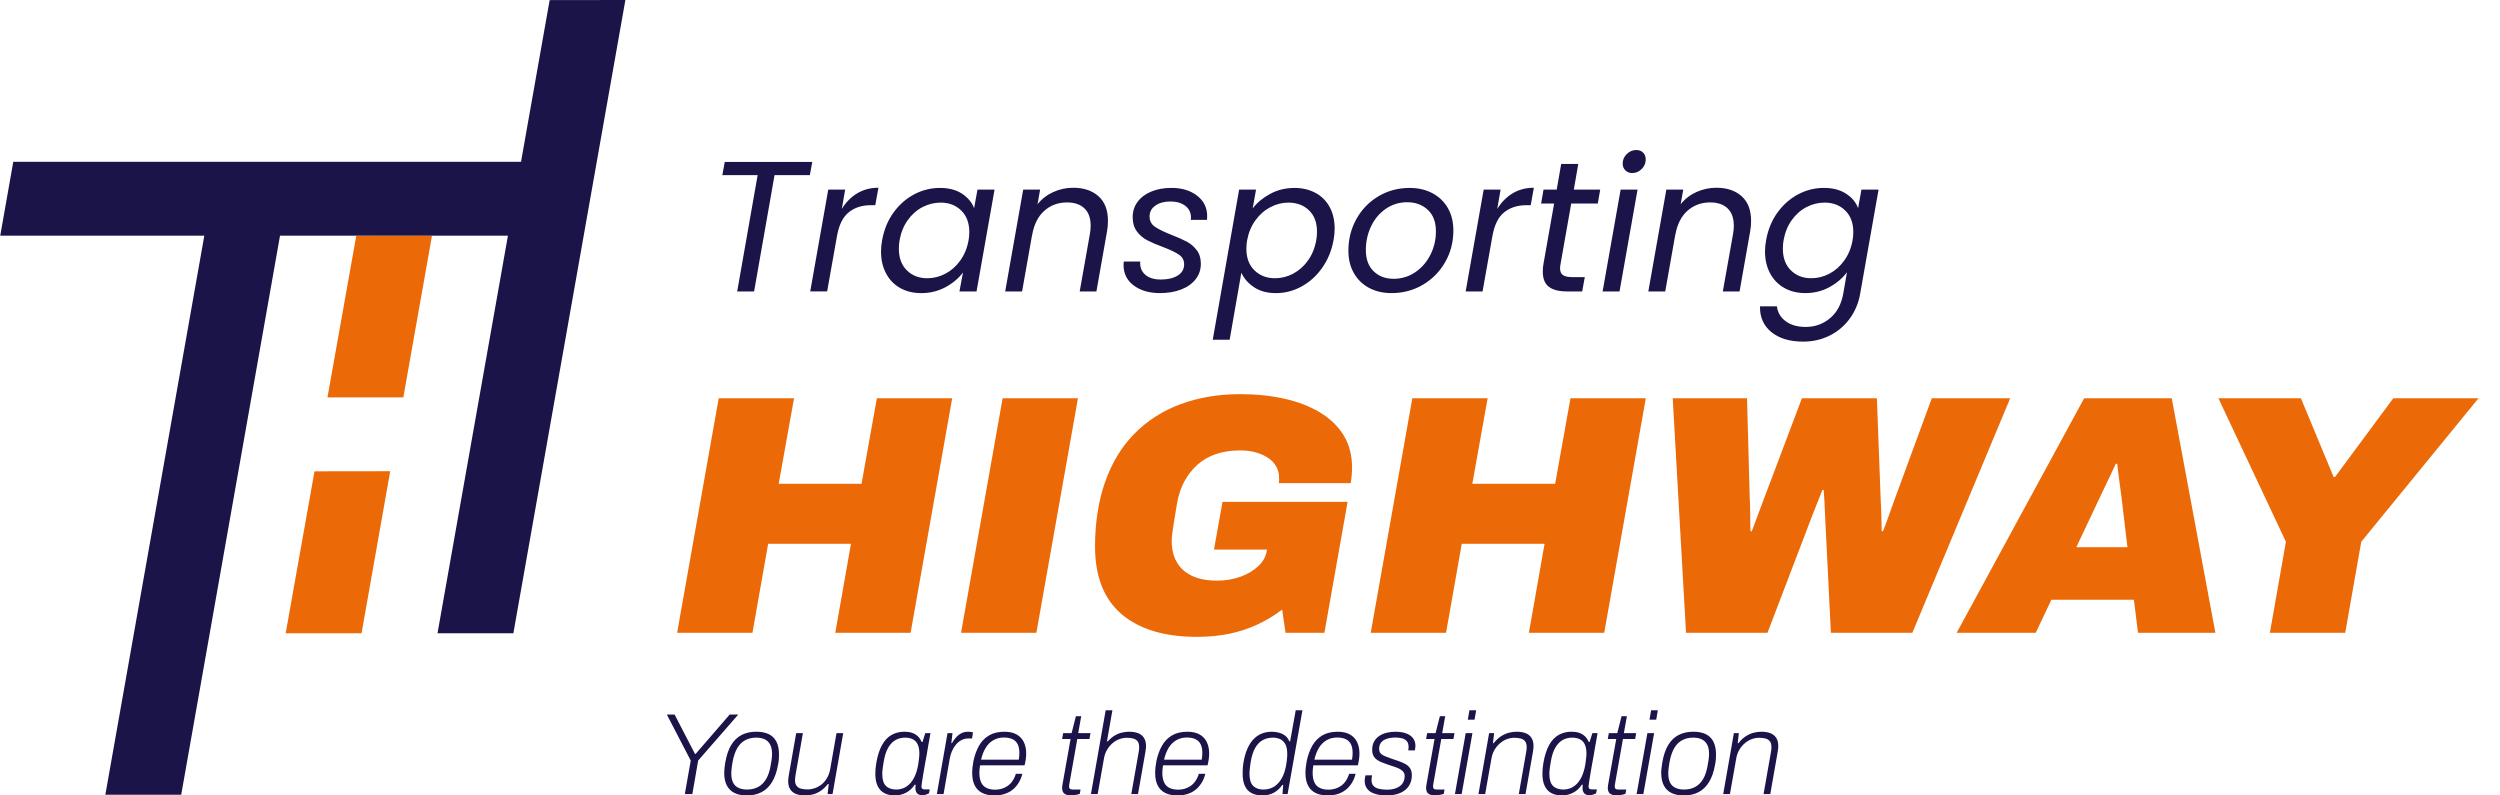
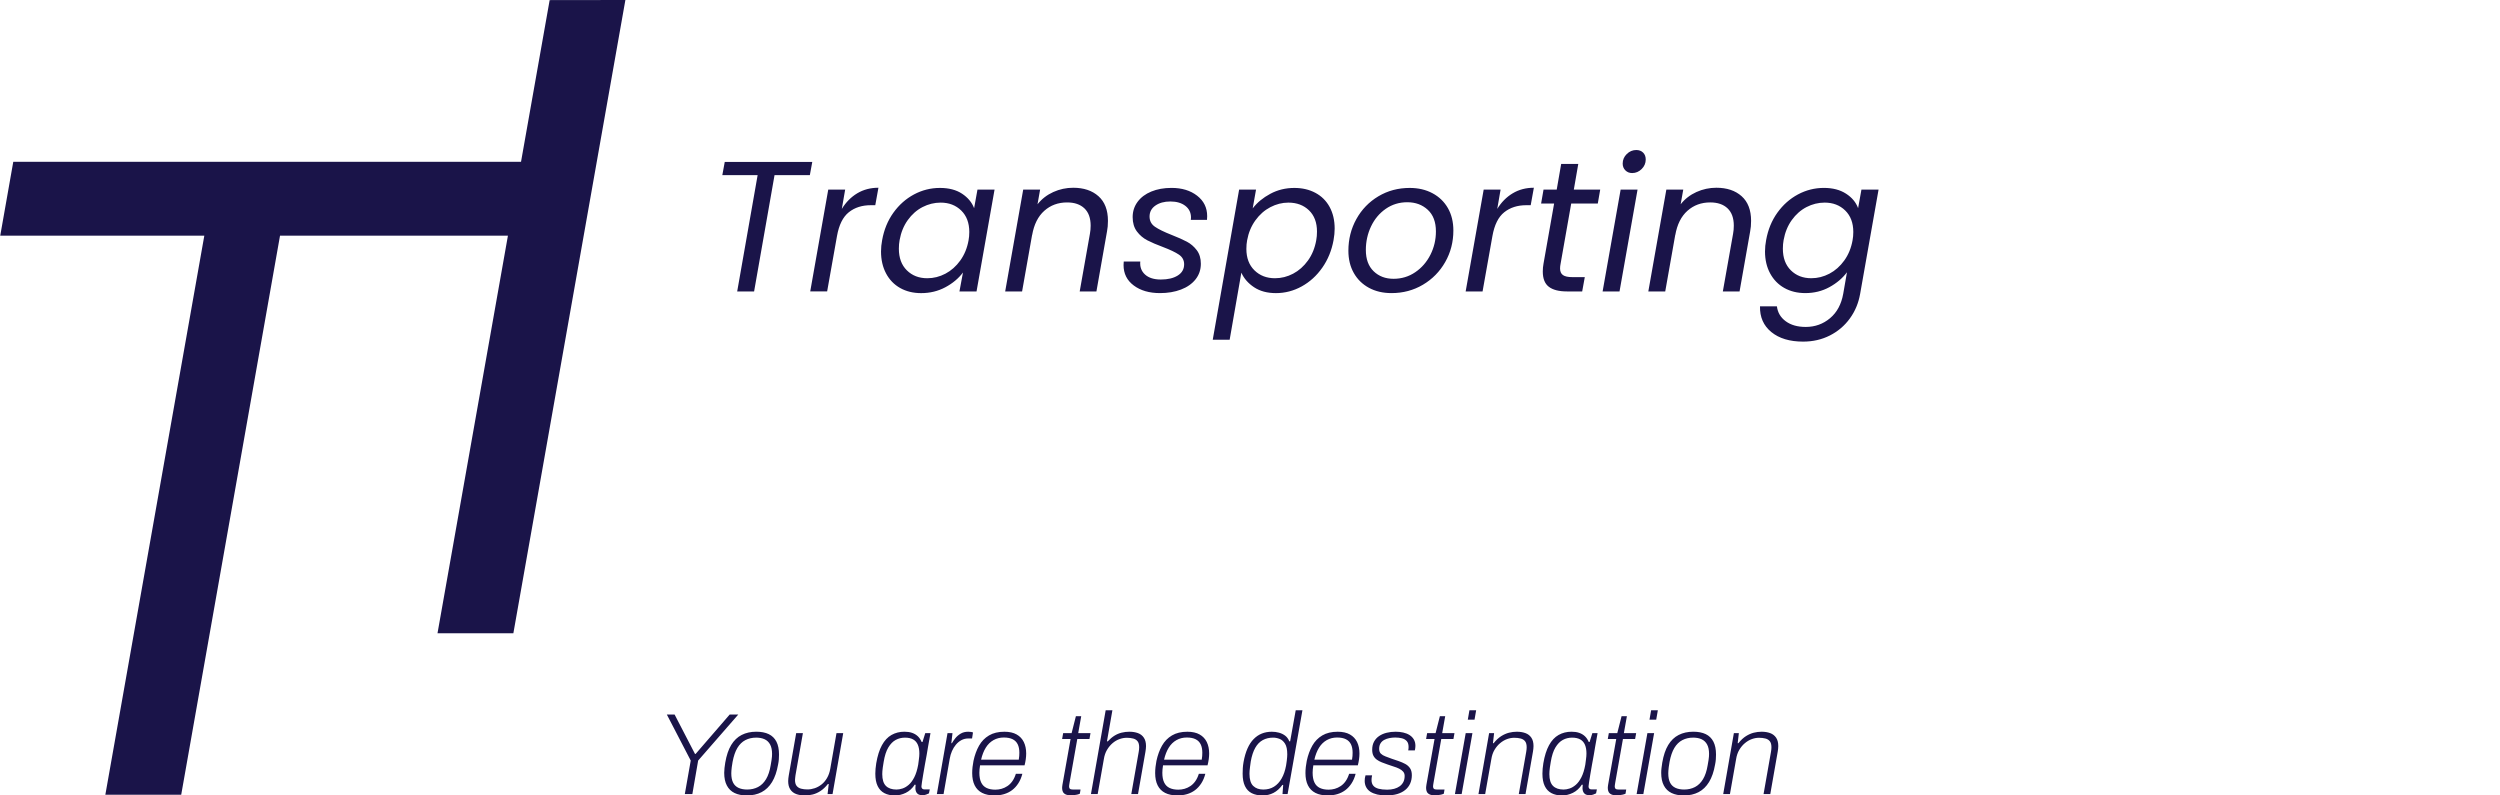
<svg xmlns="http://www.w3.org/2000/svg" id="Laag_1" x="0px" y="0px" viewBox="0 0 220 70" style="enable-background:new 0 0 220 70;" xml:space="preserve">
  <style type="text/css">	.st0{fill:#EC6907;}	.st1{fill:#1A1449;}</style>
  <g>
-     <path class="st0" d="M34.339,41.467l-2.523,14.262h-6.676l2.536-14.253L34.339,41.467z    M31.352,20.744l-2.536,14.228h6.676l2.523-14.236L31.352,20.744z M66.216,55.684   l1.38-7.828h7.289l-1.38,7.828h6.629l3.659-20.636h-6.629l-1.35,7.529h-7.289   l1.35-7.529h-6.629l-3.659,20.636H66.216z M91.201,55.684l3.659-20.636h-6.629   l-3.659,20.636H91.201z M108.163,55.774c0.87-0.18,1.695-0.45,2.475-0.81   c0.78-0.36,1.509-0.799,2.19-1.32l0.3,2.04h3.42l2.04-11.518h-11.008   l-0.75,4.199h4.679l-0.03,0.09c-0.08,0.52-0.335,0.98-0.765,1.38   c-0.43,0.4-0.96,0.71-1.59,0.93c-0.63,0.22-1.295,0.33-1.995,0.33   c-0.9,0-1.645-0.14-2.234-0.42c-0.59-0.28-1.035-0.68-1.335-1.2   c-0.3-0.52-0.45-1.15-0.45-1.89c0-0.1,0.005-0.21,0.015-0.33   c0.01-0.12,0.03-0.289,0.06-0.51c0.03-0.22,0.075-0.515,0.135-0.885   c0.06-0.37,0.14-0.855,0.24-1.455c0.12-0.76,0.335-1.429,0.645-2.01   c0.31-0.58,0.7-1.08,1.17-1.5c0.47-0.42,1.02-0.735,1.65-0.945   c0.63-0.21,1.335-0.315,2.115-0.315c0.48,0,0.925,0.055,1.335,0.165   c0.41,0.11,0.774,0.27,1.095,0.48c0.32,0.21,0.565,0.465,0.735,0.765   c0.17,0.3,0.255,0.64,0.255,1.02c0,0.08,0,0.155,0,0.225   c0,0.07-0.01,0.145-0.03,0.225h6.329c0.04-0.24,0.07-0.475,0.09-0.705   c0.02-0.23,0.03-0.455,0.03-0.675c0-1.08-0.245-2.019-0.735-2.819   c-0.49-0.799-1.18-1.47-2.07-2.01c-0.89-0.54-1.934-0.945-3.134-1.215   c-1.2-0.27-2.5-0.405-3.899-0.405c-1.9,0-3.64,0.29-5.219,0.87   c-1.58,0.58-2.939,1.445-4.079,2.595c-1.14,1.15-2.01,2.585-2.61,4.304   c-0.28,0.8-0.495,1.675-0.645,2.625c-0.15,0.95-0.225,1.955-0.225,3.014   c0,2.639,0.78,4.624,2.34,5.954c1.56,1.33,3.769,1.995,6.629,1.995   C106.348,56.044,107.293,55.954,108.163,55.774z M127.254,55.684l1.38-7.828h7.289   l-1.38,7.828h6.629l3.659-20.636h-6.629l-1.35,7.529h-7.289l1.35-7.529h-6.629   l-3.659,20.636H127.254z M155.539,55.684l3.689-9.658   c0.12-0.32,0.245-0.645,0.375-0.975c0.13-0.33,0.259-0.655,0.39-0.975   c0.13-0.32,0.255-0.64,0.375-0.96h0.12   c0.02,0.32,0.04,0.64,0.06,0.96c0.02,0.32,0.035,0.645,0.045,0.975   c0.01,0.33,0.025,0.655,0.045,0.975l0.48,9.658h7.169l8.609-20.636h-6.899   l-3.24,8.818c-0.12,0.32-0.235,0.64-0.345,0.96   c-0.11,0.32-0.225,0.64-0.345,0.96c-0.12,0.32-0.24,0.64-0.36,0.96   h-0.12c0-0.32-0.005-0.64-0.015-0.96c-0.01-0.319-0.02-0.64-0.03-0.96   c-0.01-0.32-0.025-0.64-0.045-0.96l-0.33-8.818h-6.599l-3.33,8.818   c-0.12,0.32-0.24,0.64-0.36,0.96c-0.12,0.32-0.24,0.64-0.36,0.96   c-0.12,0.32-0.24,0.64-0.36,0.96h-0.12c0-0.32-0.005-0.64-0.015-0.96   c-0.011-0.319-0.015-0.64-0.015-0.96c0-0.32-0.01-0.64-0.03-0.96   l-0.24-8.818h-6.539l1.17,20.636H155.539z M179.145,55.684l1.38-2.91h7.259   l0.36,2.91h6.809l-3.839-20.636h-7.709l-11.218,20.636H179.145z M184.274,44.856   c0.22-0.46,0.435-0.915,0.645-1.365c0.21-0.45,0.425-0.9,0.645-1.35   c0.22-0.45,0.43-0.895,0.63-1.335h0.12   c0.04,0.34,0.08,0.68,0.12,1.02c0.04,0.34,0.085,0.675,0.135,1.005   c0.05,0.33,0.095,0.665,0.135,1.005c0.04,0.34,0.08,0.68,0.12,1.02   l0.39,3.299h-4.499L184.274,44.856z M206.38,55.684l1.41-8.008l10.318-12.628   h-7.499l-5.129,6.929h-0.12l-2.88-6.929h-7.259l5.939,12.628l-1.41,8.008   H206.38z" />
    <path class="st1" d="M77.302,16.521l-0.278,1.537h-0.393   c-0.774,0-1.42,0.207-1.938,0.622c-0.518,0.415-0.864,1.112-1.038,2.093   l-0.867,4.873h-1.488l1.586-8.962h1.488l-0.294,1.701   c0.36-0.589,0.812-1.046,1.357-1.374C75.983,16.685,76.604,16.521,77.302,16.521z    M165.314,16.685l-1.619,9.158c-0.142,0.818-0.444,1.546-0.908,2.183   c-0.464,0.638-1.05,1.137-1.758,1.496c-0.709,0.36-1.494,0.54-2.355,0.54   c-1.178,0-2.11-0.281-2.797-0.842c-0.687-0.562-1.019-1.317-0.997-2.265h1.488   c0.065,0.545,0.324,0.984,0.777,1.316c0.452,0.333,1.039,0.499,1.758,0.499   c0.818,0,1.532-0.256,2.142-0.769c0.61-0.512,0.997-1.232,1.161-2.159   l0.327-1.881c-0.393,0.523-0.908,0.96-1.545,1.308   c-0.638,0.349-1.344,0.523-2.118,0.523c-0.698,0-1.314-0.15-1.848-0.45   c-0.534-0.3-0.951-0.728-1.251-1.284c-0.3-0.556-0.45-1.199-0.45-1.93   c0-0.327,0.033-0.659,0.098-0.997c0.164-0.916,0.493-1.72,0.989-2.412   c0.496-0.692,1.101-1.229,1.815-1.611c0.714-0.381,1.474-0.572,2.281-0.572   c0.774,0,1.423,0.169,1.946,0.507c0.523,0.338,0.877,0.763,1.063,1.276   l0.294-1.635H165.314z M163.09,20.413c0-0.796-0.237-1.425-0.711-1.889   c-0.474-0.463-1.077-0.695-1.807-0.695c-0.556,0-1.088,0.131-1.595,0.392   c-0.507,0.262-0.94,0.644-1.3,1.145c-0.36,0.502-0.6,1.09-0.72,1.766   c-0.043,0.229-0.065,0.48-0.065,0.752c0,0.807,0.234,1.442,0.703,1.905   c0.469,0.464,1.068,0.695,1.799,0.695c0.556,0,1.088-0.133,1.595-0.4   c0.507-0.267,0.943-0.654,1.308-1.161c0.365-0.507,0.607-1.098,0.728-1.774   C163.068,20.92,163.09,20.675,163.09,20.413z M64.873,25.646h1.488l1.799-10.237   h3.107l0.213-1.161H63.778l-0.213,1.161h3.107L64.873,25.646z M109.239,23.995   l-1.03,5.903h-1.488l2.322-13.213h1.488l-0.294,1.652   c0.392-0.512,0.91-0.94,1.554-1.284c0.643-0.344,1.346-0.515,2.11-0.515   c0.698,0,1.316,0.144,1.856,0.433c0.54,0.289,0.957,0.703,1.251,1.243   c0.294,0.54,0.442,1.175,0.442,1.905c0,0.317-0.033,0.654-0.098,1.014   c-0.164,0.905-0.494,1.712-0.989,2.42c-0.496,0.709-1.101,1.259-1.815,1.652   c-0.714,0.393-1.469,0.589-2.265,0.589c-0.763,0-1.404-0.172-1.922-0.515   C109.841,24.935,109.468,24.507,109.239,23.995z M109.681,21.901   c0,0.796,0.237,1.426,0.711,1.889c0.474,0.464,1.076,0.695,1.807,0.695   c0.556,0,1.088-0.133,1.595-0.4c0.507-0.267,0.943-0.654,1.308-1.161   c0.365-0.507,0.607-1.104,0.728-1.79c0.043-0.229,0.065-0.48,0.065-0.753   c0-0.795-0.235-1.42-0.703-1.872c-0.469-0.452-1.074-0.679-1.815-0.679   c-0.546,0-1.074,0.134-1.586,0.401c-0.513,0.267-0.951,0.654-1.317,1.161   c-0.365,0.507-0.608,1.093-0.728,1.758C109.703,21.378,109.681,21.629,109.681,21.901   z M99.771,25.123c0.6,0.447,1.368,0.67,2.306,0.67   c0.687,0,1.302-0.104,1.848-0.311c0.545-0.207,0.973-0.507,1.284-0.899   c0.311-0.393,0.466-0.851,0.466-1.374c0-0.479-0.12-0.877-0.36-1.194   c-0.24-0.316-0.529-0.564-0.867-0.744c-0.338-0.18-0.785-0.379-1.341-0.597   c-0.665-0.262-1.156-0.501-1.472-0.72c-0.317-0.218-0.474-0.518-0.474-0.899   c0-0.403,0.171-0.725,0.515-0.965c0.344-0.24,0.782-0.36,1.317-0.36   c0.545,0,0.984,0.128,1.316,0.384c0.333,0.256,0.499,0.603,0.499,1.038   l-0.016,0.196h1.423c0.011-0.076,0.016-0.185,0.016-0.327   c0-0.741-0.294-1.341-0.883-1.799c-0.589-0.458-1.341-0.687-2.257-0.687   c-0.665,0-1.257,0.106-1.774,0.319c-0.518,0.213-0.921,0.515-1.21,0.908   c-0.289,0.393-0.433,0.84-0.433,1.341c0,0.513,0.125,0.935,0.376,1.268   c0.251,0.333,0.556,0.591,0.916,0.777c0.36,0.186,0.818,0.382,1.374,0.589   c0.632,0.24,1.101,0.464,1.406,0.671c0.305,0.207,0.458,0.491,0.458,0.85   c0,0.425-0.188,0.755-0.564,0.989c-0.376,0.235-0.87,0.351-1.48,0.351   c-0.611,0-1.077-0.147-1.398-0.441c-0.322-0.294-0.461-0.676-0.417-1.145h-1.455   c-0.011,0.065-0.016,0.169-0.016,0.311   C98.872,24.076,99.171,24.676,99.771,25.123z M151.61,25.646h1.472l0.932-5.282   c0.055-0.272,0.082-0.583,0.082-0.932c0-0.948-0.278-1.671-0.834-2.167   c-0.556-0.496-1.298-0.744-2.224-0.744c-0.611,0-1.194,0.125-1.75,0.376   c-0.556,0.251-1.02,0.611-1.39,1.079l0.229-1.292h-1.488l-1.586,8.962h1.488   l0.883-4.988v0.033c0.164-0.938,0.521-1.652,1.071-2.142   c0.551-0.491,1.218-0.736,2.003-0.736c0.654,0,1.164,0.174,1.529,0.523   c0.365,0.349,0.548,0.856,0.548,1.521c0,0.251-0.022,0.491-0.065,0.72   L151.61,25.646z M95.429,18.336c0.365,0.349,0.548,0.856,0.548,1.521   c0,0.251-0.022,0.491-0.065,0.72l-0.899,5.07h1.472l0.932-5.282   c0.055-0.272,0.082-0.583,0.082-0.932c0-0.948-0.278-1.671-0.834-2.167   c-0.556-0.496-1.297-0.744-2.224-0.744c-0.611,0-1.194,0.125-1.75,0.376   c-0.556,0.251-1.02,0.611-1.39,1.079l0.229-1.292h-1.488l-1.586,8.962h1.488   l0.883-4.988v0.033c0.164-0.938,0.521-1.652,1.071-2.142   c0.551-0.491,1.218-0.736,2.003-0.736C94.554,17.813,95.063,17.987,95.429,18.336z    M77.972,24.06c-0.294-0.556-0.442-1.199-0.442-1.93   c0-0.327,0.033-0.659,0.098-0.997c0.164-0.916,0.493-1.72,0.989-2.412   c0.496-0.692,1.101-1.229,1.815-1.611c0.714-0.381,1.474-0.572,2.281-0.572   c0.785,0,1.433,0.169,1.946,0.507c0.512,0.338,0.867,0.763,1.063,1.276   l0.295-1.635h1.504l-1.586,8.962h-1.504l0.311-1.668   c-0.393,0.523-0.91,0.957-1.554,1.3c-0.643,0.343-1.352,0.515-2.126,0.515   c-0.698,0-1.314-0.15-1.848-0.45C78.681,25.044,78.266,24.616,77.972,24.06z    M79.1,21.885c0,0.807,0.234,1.442,0.703,1.905   c0.469,0.464,1.068,0.695,1.799,0.695c0.556,0,1.088-0.133,1.595-0.4   c0.507-0.267,0.943-0.654,1.308-1.161c0.365-0.507,0.607-1.098,0.728-1.774   c0.043-0.229,0.065-0.474,0.065-0.736c0-0.796-0.237-1.425-0.711-1.889   c-0.474-0.463-1.077-0.695-1.807-0.695c-0.556,0-1.088,0.131-1.595,0.392   c-0.507,0.262-0.94,0.644-1.3,1.145c-0.36,0.502-0.6,1.09-0.72,1.766   C79.122,21.362,79.1,21.613,79.1,21.885z M45.85,14.238H1.168l-1.147,6.5   h17.959L9.27,69.939h6.676l8.696-49.201h20.056L38.5,55.729h6.676L55.034,0   l-6.664,0.009L45.85,14.238z M138.888,14.428h-1.505l-0.392,2.257h-1.161   l-0.213,1.226h1.145l-0.932,5.282c-0.044,0.229-0.065,0.464-0.065,0.703   c0,0.622,0.177,1.069,0.532,1.341c0.354,0.272,0.886,0.409,1.594,0.409h1.341   l0.229-1.259h-1.096c-0.382,0-0.657-0.06-0.826-0.18   c-0.169-0.12-0.254-0.316-0.254-0.589c0-0.12,0.016-0.262,0.049-0.425   l0.932-5.282h2.339l0.213-1.226h-2.322L138.888,14.428z M144.104,16.685h-1.488   l-1.586,8.962h1.488L144.104,16.685z M143.63,15.229   c0.316,0,0.594-0.117,0.834-0.352c0.24-0.234,0.36-0.515,0.36-0.842   c0-0.251-0.076-0.452-0.229-0.605c-0.153-0.152-0.354-0.229-0.605-0.229   c-0.316,0-0.594,0.117-0.834,0.352c-0.24,0.235-0.36,0.515-0.36,0.842   c0,0.24,0.079,0.439,0.237,0.597C143.191,15.15,143.39,15.229,143.63,15.229z    M125.216,25.057c-0.829,0.491-1.75,0.736-2.764,0.736   c-0.752,0-1.415-0.155-1.987-0.466c-0.572-0.311-1.017-0.747-1.333-1.308   c-0.317-0.561-0.474-1.213-0.474-1.954c0-1.014,0.234-1.943,0.703-2.788   c0.469-0.845,1.115-1.513,1.938-2.003c0.823-0.491,1.741-0.736,2.755-0.736   c0.752,0,1.42,0.155,2.003,0.466c0.583,0.311,1.036,0.747,1.357,1.308   c0.322,0.562,0.482,1.218,0.482,1.97c0,1.014-0.24,1.941-0.719,2.78   C126.699,23.902,126.045,24.567,125.216,25.057z M125.879,22.416   c0.321-0.638,0.482-1.322,0.482-2.052c0-0.829-0.24-1.464-0.72-1.905   c-0.48-0.442-1.079-0.662-1.799-0.662c-0.709,0-1.341,0.194-1.897,0.581   c-0.556,0.387-0.987,0.902-1.292,1.545c-0.305,0.643-0.458,1.336-0.458,2.077   c0,0.807,0.229,1.431,0.687,1.872c0.458,0.442,1.041,0.662,1.75,0.662   c0.708,0,1.346-0.193,1.913-0.581C125.113,23.567,125.557,23.054,125.879,22.416z    M131.758,18.385l0.294-1.701h-1.488l-1.586,8.962h1.488l0.867-4.873   c0.174-0.981,0.52-1.679,1.038-2.093c0.518-0.414,1.164-0.622,1.938-0.622   h0.393l0.278-1.537c-0.698,0-1.319,0.164-1.864,0.491   C132.57,17.339,132.117,17.797,131.758,18.385z M64.21,62.882l-2.998,3.467h-0.051   l-1.795-3.467h-0.683l2.101,4.048l-0.52,2.947h0.663l0.51-2.947l3.528-4.048   H64.21z M68.324,65.263c0.153,0.296,0.229,0.675,0.229,1.137   c0,0.129-0.005,0.267-0.015,0.413c-0.01,0.146-0.032,0.301-0.066,0.464   c-0.109,0.626-0.286,1.139-0.53,1.54c-0.245,0.401-0.552,0.698-0.923,0.892   C66.649,69.903,66.219,70,65.729,70c-0.428,0-0.79-0.071-1.086-0.214   c-0.296-0.143-0.522-0.362-0.678-0.658c-0.157-0.296-0.235-0.668-0.235-1.117   c0-0.136,0.008-0.277,0.025-0.423c0.017-0.146,0.039-0.304,0.066-0.474   c0.109-0.639,0.284-1.157,0.525-1.555c0.241-0.398,0.547-0.692,0.918-0.882   c0.37-0.19,0.801-0.286,1.29-0.286c0.435,0,0.801,0.071,1.096,0.214   C67.947,64.748,68.172,64.968,68.324,65.263z M67.942,66.339   c0-0.333-0.056-0.605-0.168-0.816c-0.112-0.211-0.272-0.365-0.479-0.464   c-0.207-0.098-0.457-0.148-0.749-0.148c-0.354,0-0.671,0.073-0.953,0.219   c-0.282,0.146-0.517,0.376-0.704,0.688c-0.187,0.313-0.328,0.724-0.423,1.234   c-0.034,0.184-0.058,0.336-0.071,0.459c-0.014,0.122-0.024,0.226-0.031,0.311   c-0.007,0.085-0.01,0.161-0.01,0.229c0,0.34,0.053,0.614,0.158,0.821   c0.105,0.207,0.263,0.36,0.474,0.459c0.211,0.099,0.466,0.148,0.765,0.148   c0.353,0,0.671-0.073,0.953-0.219c0.282-0.146,0.518-0.377,0.709-0.693   c0.19-0.316,0.326-0.726,0.408-1.229c0.034-0.184,0.059-0.335,0.076-0.454   c0.017-0.119,0.029-0.221,0.036-0.306C67.939,66.494,67.942,66.414,67.942,66.339z    M73.061,67.665c-0.054,0.306-0.15,0.574-0.286,0.806   c-0.136,0.231-0.297,0.42-0.484,0.566c-0.187,0.146-0.386,0.255-0.596,0.326   c-0.211,0.071-0.425,0.107-0.642,0.107c-0.204,0-0.389-0.022-0.556-0.066   c-0.167-0.044-0.298-0.126-0.393-0.245c-0.095-0.119-0.143-0.294-0.143-0.525   c0-0.054,0.005-0.117,0.015-0.189c0.01-0.071,0.019-0.144,0.026-0.219   l0.653-3.712h-0.591l-0.653,3.722c-0.014,0.088-0.026,0.173-0.036,0.255   c-0.01,0.081-0.015,0.163-0.015,0.245c0,0.306,0.063,0.552,0.189,0.739   c0.126,0.187,0.299,0.321,0.52,0.403C70.289,69.959,70.542,70,70.828,70   c0.238,0,0.471-0.029,0.699-0.087c0.228-0.058,0.454-0.16,0.678-0.306   c0.224-0.146,0.442-0.352,0.653-0.617h0.071l-0.102,0.887h0.438l0.938-5.364   h-0.591L73.061,67.665z M81.132,68.832c-0.031,0.194-0.046,0.318-0.046,0.372   c0,0.089,0.024,0.155,0.071,0.199c0.047,0.044,0.115,0.066,0.204,0.066h0.459   l-0.071,0.347c-0.068,0.034-0.151,0.07-0.25,0.107   c-0.099,0.037-0.206,0.056-0.321,0.056c-0.204,0-0.355-0.049-0.454-0.148   c-0.099-0.098-0.155-0.24-0.168-0.423c0-0.048,0.002-0.1,0.005-0.158   c0.003-0.058,0.009-0.117,0.015-0.178l-0.071-0.031   c-0.218,0.333-0.483,0.576-0.795,0.729C79.397,69.924,79.077,70,78.751,70   c-0.36,0-0.67-0.068-0.928-0.204c-0.258-0.136-0.456-0.345-0.591-0.627   c-0.136-0.282-0.204-0.644-0.204-1.086c0-0.136,0.007-0.28,0.02-0.433   c0.014-0.153,0.034-0.314,0.061-0.484c0.109-0.646,0.275-1.174,0.5-1.586   c0.224-0.411,0.505-0.712,0.841-0.903c0.337-0.19,0.715-0.286,1.137-0.286   c0.251,0,0.474,0.032,0.668,0.097c0.194,0.065,0.362,0.163,0.505,0.296   c0.143,0.133,0.258,0.304,0.347,0.515h0.071l0.245-0.785h0.459l-0.214,1.203   c-0.027,0.19-0.066,0.423-0.117,0.698c-0.051,0.275-0.104,0.563-0.158,0.862   c-0.055,0.299-0.104,0.585-0.148,0.857C81.2,68.406,81.163,68.639,81.132,68.832   z M80.903,66.309c0-0.306-0.044-0.562-0.133-0.77   c-0.088-0.207-0.226-0.364-0.413-0.469c-0.187-0.105-0.427-0.158-0.719-0.158   c-0.292,0-0.563,0.066-0.811,0.199c-0.248,0.133-0.466,0.354-0.653,0.663   c-0.187,0.309-0.325,0.736-0.413,1.28c-0.034,0.197-0.06,0.359-0.076,0.484   c-0.017,0.126-0.029,0.235-0.036,0.326c-0.007,0.092-0.01,0.178-0.01,0.26   c0,0.476,0.107,0.821,0.321,1.035c0.214,0.214,0.525,0.321,0.933,0.321   c0.163,0,0.338-0.031,0.525-0.092c0.187-0.061,0.37-0.17,0.551-0.326   c0.18-0.156,0.343-0.377,0.489-0.663c0.146-0.286,0.26-0.653,0.342-1.101   c0.02-0.163,0.039-0.304,0.056-0.423c0.017-0.119,0.029-0.224,0.036-0.316   C80.899,66.467,80.903,66.383,80.903,66.309z M85.466,64.412   c-0.078-0.014-0.165-0.02-0.26-0.02c-0.259,0-0.481,0.056-0.668,0.168   c-0.187,0.112-0.343,0.246-0.469,0.403c-0.126,0.157-0.226,0.303-0.301,0.439   h-0.051l0.102-0.887h-0.438l-0.938,5.364h0.591l0.54-3.1   c0.041-0.245,0.107-0.472,0.199-0.683c0.092-0.211,0.207-0.399,0.347-0.566   c0.139-0.166,0.301-0.299,0.484-0.398c0.184-0.098,0.391-0.148,0.622-0.148   h0.316l0.082-0.53C85.597,64.439,85.544,64.426,85.466,64.412z M90.095,65.299   c0.139,0.286,0.209,0.622,0.209,1.01c0,0.156-0.012,0.323-0.036,0.5   c-0.024,0.177-0.06,0.357-0.107,0.541h-3.916   c-0.02,0.122-0.036,0.238-0.046,0.347c-0.01,0.109-0.015,0.211-0.015,0.306   c0,0.347,0.053,0.631,0.158,0.851c0.105,0.221,0.263,0.382,0.474,0.484   c0.211,0.102,0.469,0.153,0.775,0.153c0.184,0,0.365-0.025,0.546-0.076   c0.18-0.051,0.352-0.131,0.515-0.24c0.163-0.109,0.308-0.251,0.433-0.428   c0.126-0.177,0.229-0.394,0.311-0.653h0.571   c-0.082,0.32-0.201,0.6-0.357,0.841c-0.156,0.241-0.338,0.44-0.546,0.596   c-0.207,0.156-0.442,0.274-0.704,0.352C88.1,69.961,87.823,70,87.531,70   c-0.442,0-0.809-0.075-1.101-0.224c-0.292-0.149-0.512-0.37-0.658-0.663   c-0.146-0.292-0.219-0.653-0.219-1.081c0-0.177,0.01-0.357,0.031-0.54   s0.047-0.36,0.082-0.53c0.109-0.51,0.272-0.957,0.489-1.341   c0.217-0.384,0.51-0.685,0.877-0.902c0.367-0.218,0.819-0.326,1.356-0.326   c0.435,0,0.794,0.08,1.076,0.24C89.745,64.791,89.956,65.013,90.095,65.299z    M89.703,66.237c0-0.292-0.048-0.537-0.143-0.734   c-0.095-0.197-0.243-0.347-0.444-0.449c-0.201-0.102-0.461-0.153-0.78-0.153   c-0.333,0-0.636,0.076-0.908,0.229c-0.272,0.153-0.498,0.374-0.678,0.663   c-0.18,0.289-0.318,0.641-0.413,1.055h3.314c0.02-0.109,0.034-0.216,0.041-0.321   C89.699,66.422,89.703,66.326,89.703,66.237z M95.148,63.025h-0.469l-0.377,1.489   h-0.744l-0.092,0.52h0.744l-0.714,4.018c-0.007,0.048-0.014,0.097-0.02,0.148   c-0.007,0.051-0.01,0.097-0.01,0.138c0,0.136,0.024,0.252,0.071,0.347   c0.047,0.095,0.129,0.17,0.245,0.224c0.116,0.054,0.269,0.081,0.459,0.081   c0.075,0,0.16-0.005,0.255-0.015c0.095-0.01,0.189-0.025,0.28-0.046   c0.092-0.02,0.175-0.048,0.25-0.082l0.061-0.367h-0.653   c-0.136,0-0.229-0.022-0.28-0.066c-0.051-0.044-0.077-0.117-0.077-0.219   c0-0.034,0.005-0.078,0.015-0.133c0.01-0.054,0.019-0.109,0.026-0.163   l0.683-3.865h1.071l0.092-0.52h-1.081L95.148,63.025z M100.14,64.514   c-0.221-0.081-0.474-0.122-0.76-0.122c-0.231,0-0.457,0.027-0.678,0.082   c-0.221,0.054-0.43,0.143-0.627,0.265c-0.197,0.122-0.394,0.289-0.592,0.5   h-0.071l0.479-2.733h-0.592l-1.295,7.373h0.592l0.54-3.059   c0.048-0.319,0.141-0.596,0.281-0.831c0.139-0.234,0.302-0.432,0.489-0.591   c0.187-0.16,0.389-0.279,0.607-0.357c0.217-0.078,0.432-0.117,0.642-0.117   c0.211,0,0.399,0.022,0.566,0.066c0.166,0.044,0.296,0.126,0.388,0.245   c0.092,0.119,0.138,0.294,0.138,0.525c0,0.055-0.004,0.117-0.01,0.189   c-0.007,0.071-0.017,0.144-0.031,0.219l-0.653,3.712h0.592l0.653-3.722   c0.014-0.088,0.026-0.175,0.036-0.26c0.01-0.085,0.015-0.165,0.015-0.24   c0-0.306-0.063-0.552-0.189-0.739C100.534,64.73,100.361,64.595,100.14,64.514z    M106.197,65.299c0.139,0.286,0.209,0.622,0.209,1.01   c0,0.156-0.012,0.323-0.036,0.5c-0.024,0.177-0.06,0.357-0.107,0.541h-3.916   c-0.02,0.122-0.036,0.238-0.046,0.347c-0.01,0.109-0.015,0.211-0.015,0.306   c0,0.347,0.052,0.631,0.158,0.851c0.105,0.221,0.263,0.382,0.474,0.484   c0.211,0.102,0.469,0.153,0.775,0.153c0.184,0,0.365-0.025,0.546-0.076   c0.18-0.051,0.352-0.131,0.515-0.24c0.163-0.109,0.307-0.251,0.433-0.428   c0.126-0.177,0.229-0.394,0.311-0.653h0.571   c-0.082,0.32-0.201,0.6-0.357,0.841c-0.157,0.241-0.338,0.44-0.546,0.596   c-0.207,0.156-0.442,0.274-0.704,0.352C104.202,69.961,103.925,70,103.632,70   c-0.442,0-0.809-0.075-1.101-0.224c-0.292-0.149-0.512-0.37-0.658-0.663   c-0.146-0.292-0.219-0.653-0.219-1.081c0-0.177,0.01-0.357,0.031-0.54   c0.02-0.184,0.047-0.36,0.081-0.53c0.109-0.51,0.272-0.957,0.489-1.341   c0.218-0.384,0.51-0.685,0.877-0.902c0.367-0.218,0.819-0.326,1.356-0.326   c0.435,0,0.794,0.08,1.076,0.24C105.847,64.791,106.057,65.013,106.197,65.299z    M105.804,66.237c0-0.292-0.048-0.537-0.143-0.734   c-0.095-0.197-0.243-0.347-0.444-0.449c-0.201-0.102-0.461-0.153-0.78-0.153   c-0.333,0-0.636,0.076-0.908,0.229c-0.272,0.153-0.498,0.374-0.678,0.663   c-0.18,0.289-0.318,0.641-0.413,1.055h3.314   c0.02-0.109,0.034-0.216,0.041-0.321C105.801,66.422,105.804,66.326,105.804,66.237   z M114.023,62.505h0.591l-1.305,7.373h-0.449l0.061-0.806h-0.071   c-0.231,0.32-0.493,0.554-0.785,0.704C111.773,69.925,111.457,70,111.117,70   c-0.381,0-0.702-0.066-0.964-0.199c-0.262-0.133-0.461-0.341-0.597-0.627   c-0.136-0.285-0.204-0.649-0.204-1.091c0-0.156,0.005-0.319,0.015-0.489   c0.01-0.17,0.032-0.35,0.066-0.54c0.082-0.455,0.197-0.851,0.347-1.188   c0.149-0.337,0.331-0.613,0.546-0.831c0.214-0.218,0.454-0.379,0.719-0.484   c0.265-0.105,0.557-0.158,0.877-0.158c0.217,0,0.426,0.027,0.627,0.082   c0.2,0.054,0.381,0.141,0.54,0.26c0.16,0.119,0.284,0.287,0.372,0.505   h0.071L114.023,62.505z M113.279,66.38c0-0.415-0.065-0.726-0.194-0.933   c-0.129-0.207-0.289-0.348-0.479-0.423c-0.19-0.075-0.381-0.112-0.571-0.112   c-0.34,0-0.642,0.071-0.908,0.214c-0.265,0.143-0.486,0.369-0.663,0.678   c-0.177,0.309-0.309,0.712-0.398,1.208c-0.027,0.197-0.049,0.36-0.066,0.489   c-0.017,0.129-0.029,0.241-0.036,0.337c-0.007,0.095-0.01,0.18-0.01,0.255   c0,0.503,0.11,0.86,0.331,1.071c0.221,0.211,0.515,0.316,0.882,0.316   c0.36,0,0.675-0.083,0.943-0.25c0.268-0.166,0.493-0.408,0.673-0.724   c0.18-0.316,0.311-0.698,0.393-1.147c0.027-0.163,0.048-0.304,0.061-0.423   c0.013-0.119,0.024-0.223,0.031-0.311   C113.275,66.536,113.279,66.455,113.279,66.38z M119.423,65.299   c0.139,0.286,0.209,0.622,0.209,1.01c0,0.156-0.012,0.323-0.036,0.5   c-0.024,0.177-0.06,0.357-0.107,0.541h-3.916   c-0.02,0.122-0.036,0.238-0.046,0.347c-0.01,0.109-0.015,0.211-0.015,0.306   c0,0.347,0.053,0.631,0.158,0.851c0.105,0.221,0.263,0.382,0.474,0.484   c0.211,0.102,0.469,0.153,0.775,0.153c0.184,0,0.365-0.025,0.546-0.076   c0.18-0.051,0.352-0.131,0.515-0.24c0.163-0.109,0.308-0.251,0.433-0.428   c0.126-0.177,0.229-0.394,0.311-0.653h0.571   c-0.081,0.32-0.2,0.6-0.357,0.841c-0.157,0.241-0.338,0.44-0.546,0.596   c-0.207,0.156-0.442,0.274-0.704,0.352C117.427,69.961,117.15,70,116.858,70   c-0.442,0-0.809-0.075-1.101-0.224c-0.292-0.149-0.512-0.37-0.658-0.663   c-0.146-0.292-0.219-0.653-0.219-1.081c0-0.177,0.01-0.357,0.031-0.54   c0.02-0.184,0.047-0.36,0.082-0.53c0.109-0.51,0.272-0.957,0.489-1.341   c0.218-0.384,0.51-0.685,0.877-0.902c0.367-0.218,0.819-0.326,1.356-0.326   c0.435,0,0.794,0.08,1.076,0.24C119.073,64.791,119.283,65.013,119.423,65.299z    M119.03,66.237c0-0.292-0.048-0.537-0.143-0.734   c-0.095-0.197-0.243-0.347-0.444-0.449c-0.201-0.102-0.461-0.153-0.78-0.153   c-0.333,0-0.636,0.076-0.908,0.229c-0.272,0.153-0.498,0.374-0.678,0.663   c-0.18,0.289-0.318,0.641-0.413,1.055h3.314   c0.02-0.109,0.034-0.216,0.041-0.321C119.027,66.422,119.03,66.326,119.03,66.237   z M124.042,64.687c-0.16-0.102-0.345-0.177-0.556-0.224   c-0.211-0.048-0.435-0.071-0.673-0.071c-0.279,0-0.542,0.031-0.79,0.092   c-0.248,0.061-0.467,0.157-0.658,0.286c-0.19,0.129-0.34,0.294-0.449,0.495   c-0.109,0.2-0.163,0.437-0.163,0.709c0,0.218,0.036,0.394,0.107,0.53   c0.071,0.136,0.171,0.252,0.301,0.347c0.129,0.095,0.274,0.173,0.433,0.234   c0.16,0.061,0.325,0.122,0.495,0.184c0.184,0.068,0.365,0.129,0.546,0.184   c0.18,0.054,0.343,0.117,0.489,0.189c0.146,0.071,0.263,0.158,0.352,0.26   c0.088,0.102,0.133,0.228,0.133,0.377c0,0.211-0.039,0.391-0.117,0.541   c-0.078,0.15-0.185,0.274-0.321,0.372c-0.136,0.099-0.297,0.173-0.484,0.224   c-0.187,0.051-0.393,0.076-0.617,0.076c-0.292,0-0.542-0.027-0.749-0.081   c-0.207-0.054-0.364-0.144-0.469-0.27c-0.106-0.126-0.158-0.291-0.158-0.495   c0-0.061,0.003-0.126,0.01-0.194c0.007-0.068,0.02-0.143,0.041-0.224h-0.581   c-0.027,0.089-0.046,0.173-0.056,0.255c-0.01,0.082-0.015,0.16-0.015,0.234   c0,0.204,0.042,0.388,0.128,0.551c0.085,0.163,0.209,0.297,0.372,0.403   c0.163,0.106,0.364,0.187,0.602,0.245C121.43,69.971,121.695,70,121.987,70   c0.367,0,0.688-0.041,0.964-0.122c0.275-0.082,0.51-0.201,0.704-0.357   c0.194-0.156,0.34-0.345,0.439-0.566c0.098-0.221,0.148-0.467,0.148-0.739   c0-0.251-0.053-0.455-0.158-0.612c-0.106-0.156-0.246-0.282-0.423-0.377   c-0.177-0.095-0.369-0.178-0.576-0.25c-0.207-0.071-0.413-0.141-0.617-0.209   c-0.197-0.075-0.379-0.143-0.546-0.204c-0.167-0.061-0.301-0.141-0.403-0.24   c-0.102-0.098-0.153-0.24-0.153-0.423c0-0.19,0.039-0.35,0.117-0.479   c0.078-0.129,0.185-0.231,0.321-0.306c0.136-0.075,0.289-0.129,0.459-0.163   c0.17-0.034,0.343-0.051,0.52-0.051c0.211,0,0.404,0.022,0.581,0.066   c0.177,0.044,0.319,0.126,0.428,0.245c0.109,0.119,0.163,0.291,0.163,0.515   c0,0.041-0.002,0.087-0.005,0.138c-0.004,0.051-0.012,0.107-0.025,0.168h0.581   c0.014-0.061,0.026-0.126,0.036-0.194c0.01-0.068,0.015-0.136,0.015-0.204   c0-0.217-0.046-0.404-0.138-0.561C124.328,64.918,124.202,64.789,124.042,64.687z    M127.178,63.025h-0.469l-0.377,1.489h-0.744l-0.092,0.52h0.744l-0.714,4.018   c-0.007,0.048-0.014,0.097-0.02,0.148c-0.007,0.051-0.01,0.097-0.01,0.138   c0,0.136,0.024,0.252,0.071,0.347c0.047,0.095,0.129,0.17,0.245,0.224   c0.116,0.054,0.269,0.081,0.459,0.081c0.075,0,0.16-0.005,0.255-0.015   c0.095-0.01,0.189-0.025,0.28-0.046c0.092-0.02,0.175-0.048,0.25-0.082   l0.061-0.367h-0.653c-0.136,0-0.229-0.022-0.28-0.066   c-0.051-0.044-0.077-0.117-0.077-0.219c0-0.034,0.005-0.078,0.015-0.133   c0.01-0.054,0.019-0.109,0.026-0.163l0.683-3.865h1.071l0.092-0.52h-1.081   L127.178,63.025z M129.166,63.331h0.592l0.143-0.826h-0.592L129.166,63.331z    M128.034,69.878h0.592l0.948-5.364h-0.592L128.034,69.878z M134.239,64.514   c-0.221-0.081-0.474-0.122-0.76-0.122c-0.231,0-0.461,0.029-0.688,0.087   c-0.228,0.058-0.456,0.158-0.683,0.301c-0.228,0.143-0.45,0.35-0.668,0.622   h-0.061l0.102-0.887h-0.439l-0.938,5.364h0.591l0.54-3.059   c0.048-0.319,0.141-0.596,0.281-0.831c0.139-0.234,0.304-0.432,0.495-0.591   c0.19-0.16,0.393-0.279,0.607-0.357c0.214-0.078,0.426-0.117,0.637-0.117   c0.211,0,0.399,0.022,0.566,0.066c0.166,0.044,0.296,0.126,0.388,0.245   c0.092,0.119,0.138,0.294,0.138,0.525c0,0.055-0.004,0.116-0.01,0.184   c-0.007,0.068-0.017,0.143-0.031,0.224l-0.653,3.712h0.592l0.653-3.722   c0.014-0.088,0.026-0.175,0.036-0.26c0.01-0.085,0.015-0.165,0.015-0.24   c0-0.306-0.063-0.552-0.188-0.739C134.633,64.73,134.46,64.595,134.239,64.514z    M139.838,68.832c-0.031,0.194-0.046,0.318-0.046,0.372   c0,0.089,0.024,0.155,0.071,0.199c0.048,0.044,0.116,0.066,0.204,0.066h0.459   l-0.071,0.347c-0.068,0.034-0.151,0.07-0.25,0.107   c-0.099,0.037-0.206,0.056-0.321,0.056c-0.204,0-0.355-0.049-0.454-0.148   c-0.099-0.098-0.155-0.24-0.168-0.423c0-0.048,0.002-0.1,0.005-0.158   c0.003-0.058,0.008-0.117,0.015-0.178l-0.071-0.031   c-0.218,0.333-0.483,0.576-0.795,0.729C138.102,69.924,137.783,70,137.456,70   c-0.36,0-0.67-0.068-0.928-0.204c-0.258-0.136-0.456-0.345-0.591-0.627   c-0.136-0.282-0.204-0.644-0.204-1.086c0-0.136,0.007-0.28,0.02-0.433   c0.014-0.153,0.034-0.314,0.061-0.484c0.109-0.646,0.275-1.174,0.5-1.586   c0.224-0.411,0.505-0.712,0.841-0.903c0.337-0.19,0.716-0.286,1.137-0.286   c0.251,0,0.474,0.032,0.668,0.097c0.194,0.065,0.362,0.163,0.505,0.296   c0.143,0.133,0.258,0.304,0.347,0.515h0.071l0.245-0.785h0.459l-0.214,1.203   c-0.027,0.19-0.066,0.423-0.117,0.698c-0.051,0.275-0.104,0.563-0.158,0.862   c-0.055,0.299-0.104,0.585-0.148,0.857   C139.905,68.406,139.868,68.639,139.838,68.832z M139.608,66.309   c0-0.306-0.044-0.562-0.133-0.77c-0.088-0.207-0.226-0.364-0.413-0.469   c-0.187-0.105-0.427-0.158-0.719-0.158c-0.292,0-0.563,0.066-0.811,0.199   c-0.248,0.133-0.466,0.354-0.653,0.663c-0.187,0.309-0.325,0.736-0.413,1.28   c-0.034,0.197-0.059,0.359-0.076,0.484c-0.017,0.126-0.029,0.235-0.036,0.326   c-0.007,0.092-0.01,0.178-0.01,0.26c0,0.476,0.107,0.821,0.321,1.035   c0.214,0.214,0.525,0.321,0.933,0.321c0.163,0,0.338-0.031,0.525-0.092   c0.187-0.061,0.371-0.17,0.551-0.326c0.18-0.156,0.343-0.377,0.489-0.663   c0.146-0.286,0.26-0.653,0.342-1.101c0.02-0.163,0.039-0.304,0.056-0.423   c0.017-0.119,0.029-0.224,0.036-0.316   C139.605,66.467,139.608,66.383,139.608,66.309z M143.167,63.025h-0.469l-0.377,1.489   h-0.744l-0.092,0.52h0.744l-0.714,4.018c-0.007,0.048-0.014,0.097-0.02,0.148   c-0.007,0.051-0.01,0.097-0.01,0.138c0,0.136,0.024,0.252,0.071,0.347   c0.047,0.095,0.129,0.17,0.245,0.224c0.116,0.054,0.269,0.081,0.459,0.081   c0.075,0,0.16-0.005,0.255-0.015c0.095-0.01,0.189-0.025,0.28-0.046   c0.092-0.02,0.175-0.048,0.25-0.082l0.061-0.367h-0.653   c-0.136,0-0.229-0.022-0.28-0.066c-0.051-0.044-0.077-0.117-0.077-0.219   c0-0.034,0.005-0.078,0.015-0.133c0.01-0.054,0.019-0.109,0.025-0.163   l0.683-3.865h1.071l0.092-0.52h-1.081L143.167,63.025z M145.155,63.331h0.592   l0.143-0.826h-0.592L145.155,63.331z M144.023,69.878h0.592l0.948-5.364h-0.592   L144.023,69.878z M150.779,65.263c0.153,0.296,0.23,0.675,0.23,1.137   c0,0.129-0.005,0.267-0.015,0.413c-0.01,0.146-0.032,0.301-0.066,0.464   c-0.109,0.626-0.286,1.139-0.53,1.54c-0.245,0.401-0.552,0.698-0.923,0.892   C149.103,69.903,148.673,70,148.184,70c-0.428,0-0.79-0.071-1.086-0.214   c-0.296-0.143-0.522-0.362-0.678-0.658c-0.156-0.296-0.234-0.668-0.234-1.117   c0-0.136,0.008-0.277,0.026-0.423c0.017-0.146,0.039-0.304,0.066-0.474   c0.109-0.639,0.284-1.157,0.525-1.555c0.241-0.398,0.547-0.692,0.918-0.882   c0.371-0.19,0.801-0.286,1.29-0.286c0.435,0,0.8,0.071,1.096,0.214   C150.402,64.748,150.626,64.968,150.779,65.263z M150.397,66.339   c0-0.333-0.056-0.605-0.168-0.816c-0.112-0.211-0.272-0.365-0.479-0.464   c-0.207-0.098-0.457-0.148-0.75-0.148c-0.353,0-0.671,0.073-0.953,0.219   c-0.282,0.146-0.517,0.376-0.704,0.688c-0.187,0.313-0.328,0.724-0.423,1.234   c-0.034,0.184-0.058,0.336-0.071,0.459c-0.014,0.122-0.024,0.226-0.031,0.311   c-0.007,0.085-0.01,0.161-0.01,0.229c0,0.34,0.053,0.614,0.158,0.821   c0.105,0.207,0.263,0.36,0.474,0.459c0.211,0.099,0.466,0.148,0.765,0.148   c0.353,0,0.671-0.073,0.953-0.219c0.282-0.146,0.518-0.377,0.709-0.693   c0.19-0.316,0.326-0.726,0.408-1.229c0.034-0.184,0.059-0.335,0.077-0.454   c0.017-0.119,0.029-0.221,0.036-0.306   C150.393,66.494,150.397,66.414,150.397,66.339z M155.776,64.514   c-0.221-0.081-0.474-0.122-0.76-0.122c-0.231,0-0.461,0.029-0.688,0.087   c-0.228,0.058-0.456,0.158-0.683,0.301c-0.228,0.143-0.45,0.35-0.668,0.622   h-0.061l0.102-0.887h-0.438l-0.938,5.364h0.592l0.54-3.059   c0.048-0.319,0.141-0.596,0.281-0.831c0.139-0.234,0.304-0.432,0.495-0.591   c0.19-0.16,0.393-0.279,0.607-0.357c0.214-0.078,0.426-0.117,0.637-0.117   c0.211,0,0.399,0.022,0.566,0.066c0.167,0.044,0.296,0.126,0.388,0.245   c0.092,0.119,0.138,0.294,0.138,0.525c0,0.055-0.004,0.116-0.01,0.184   c-0.007,0.068-0.017,0.143-0.031,0.224l-0.653,3.712h0.592l0.653-3.722   c0.014-0.088,0.026-0.175,0.036-0.26c0.01-0.085,0.015-0.165,0.015-0.24   c0-0.306-0.063-0.552-0.189-0.739C156.17,64.73,155.997,64.595,155.776,64.514z" />
  </g>
</svg>